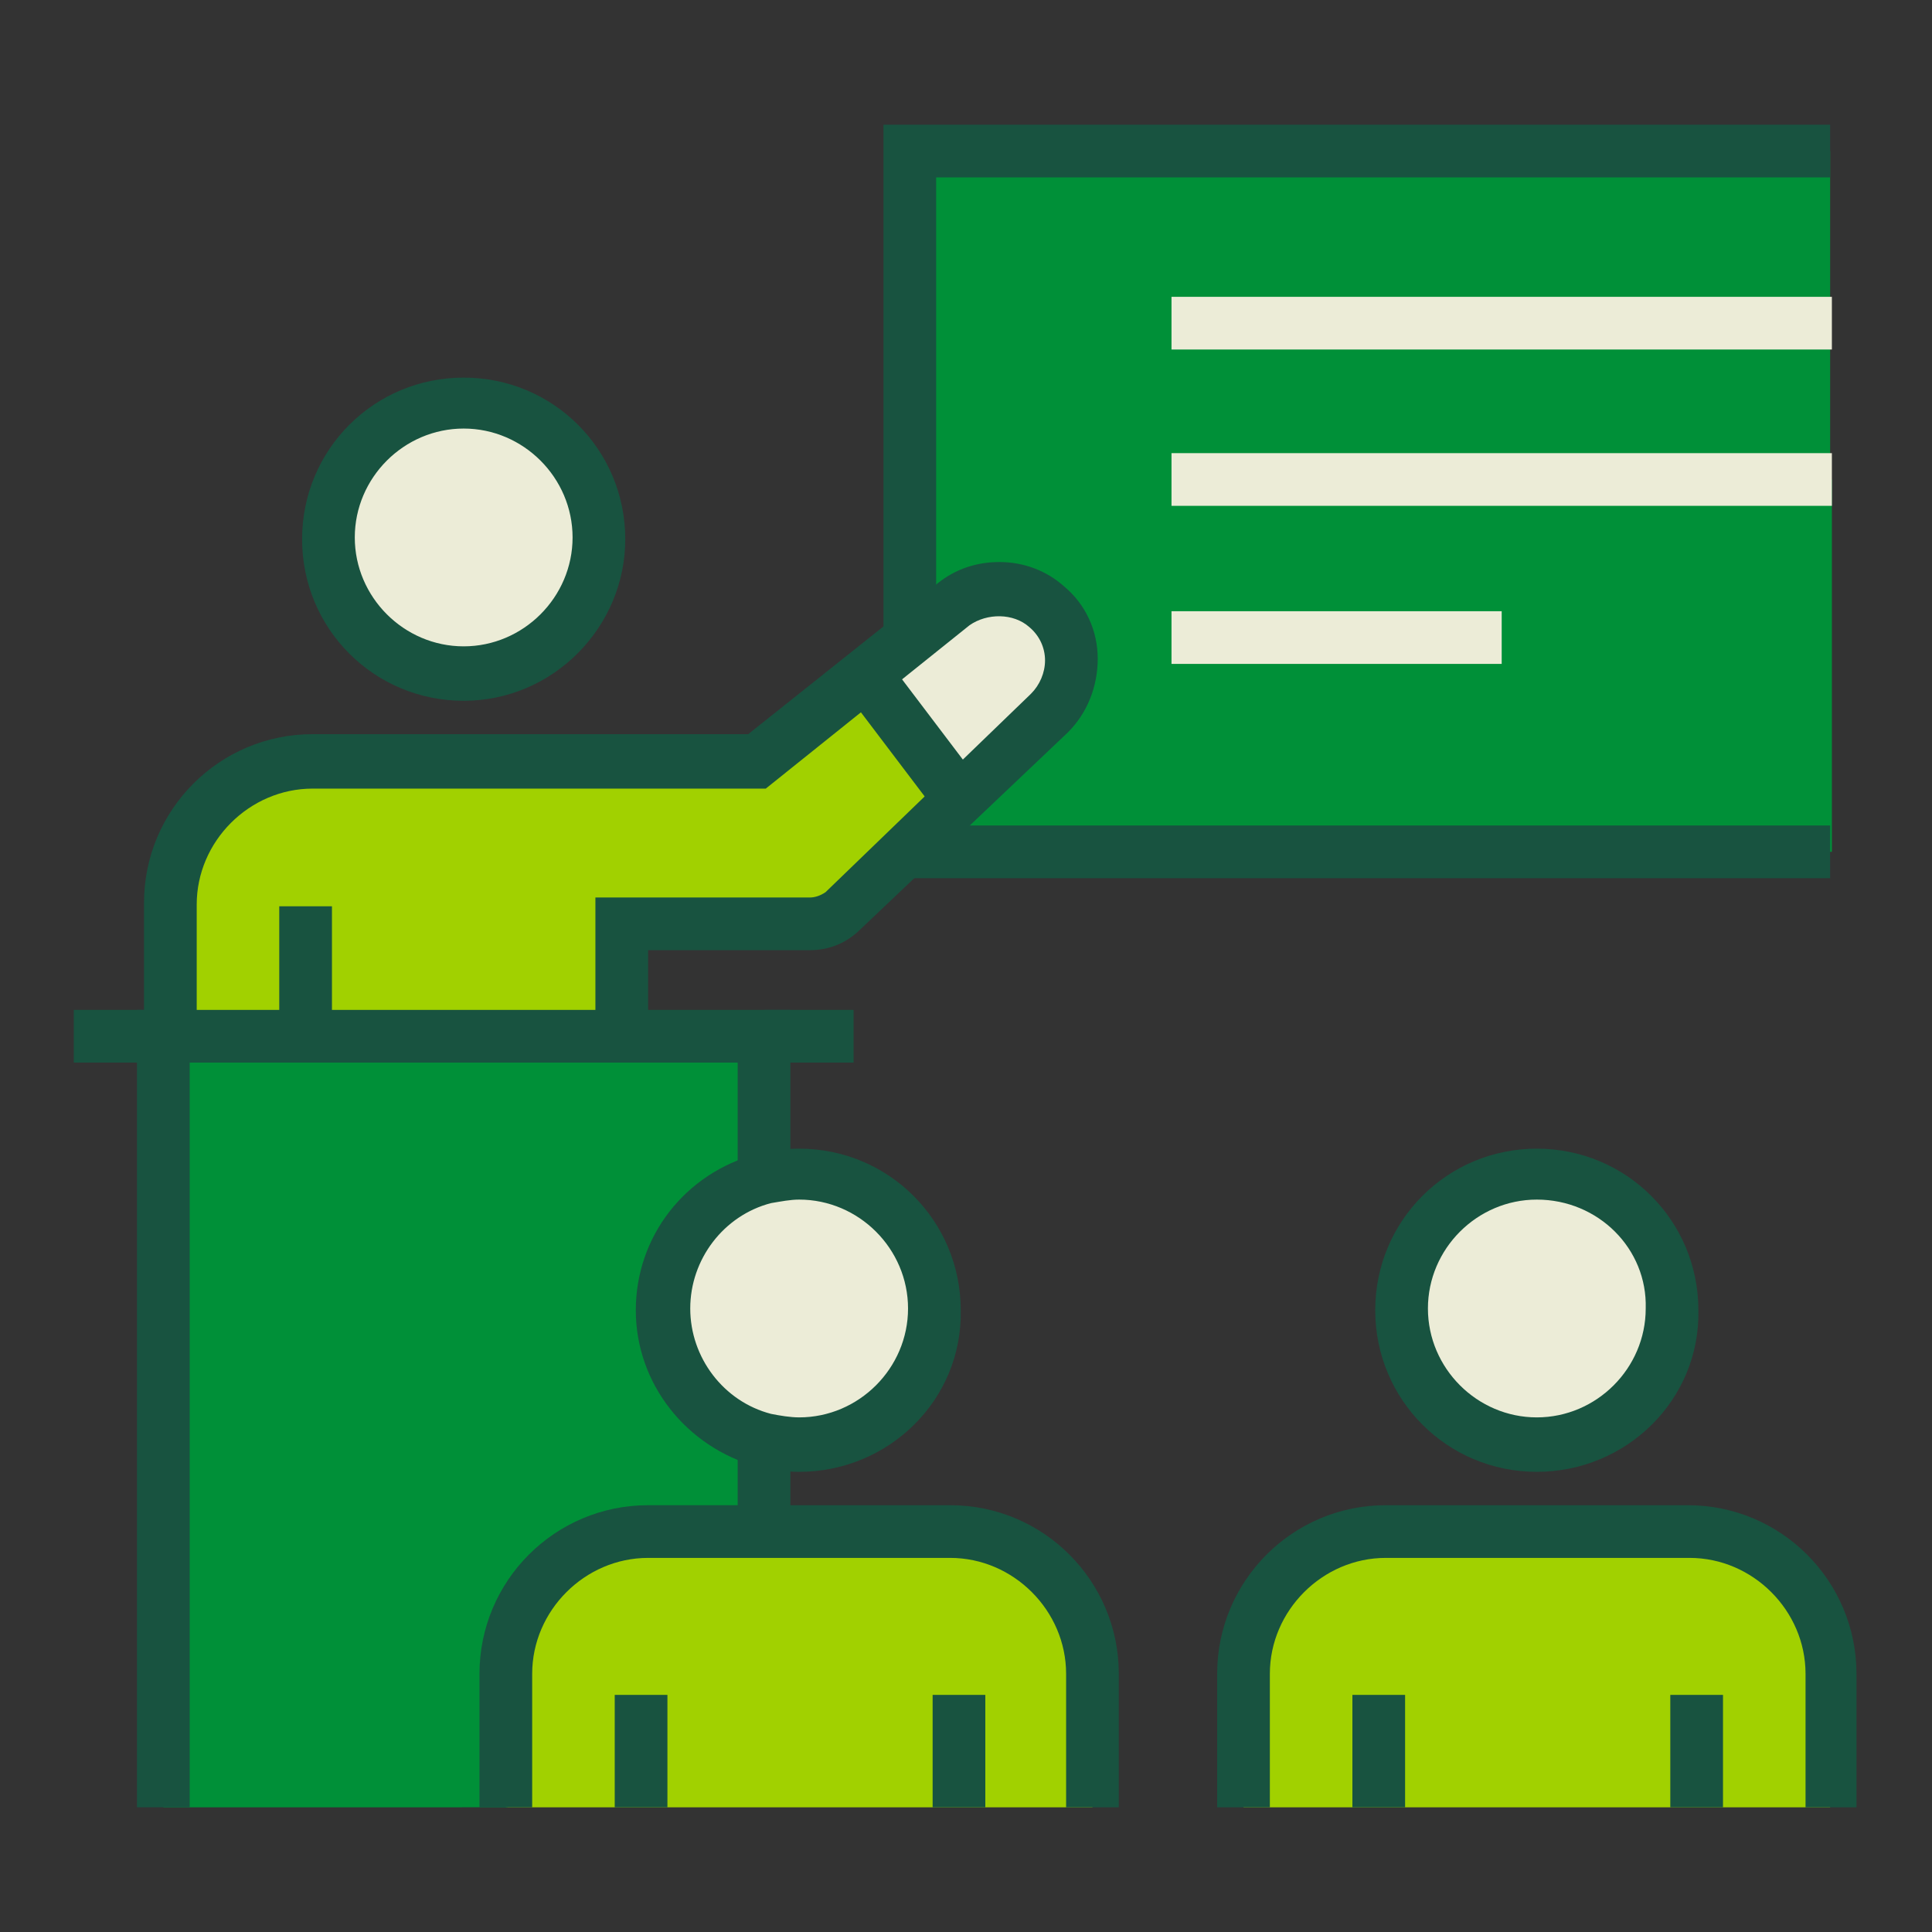
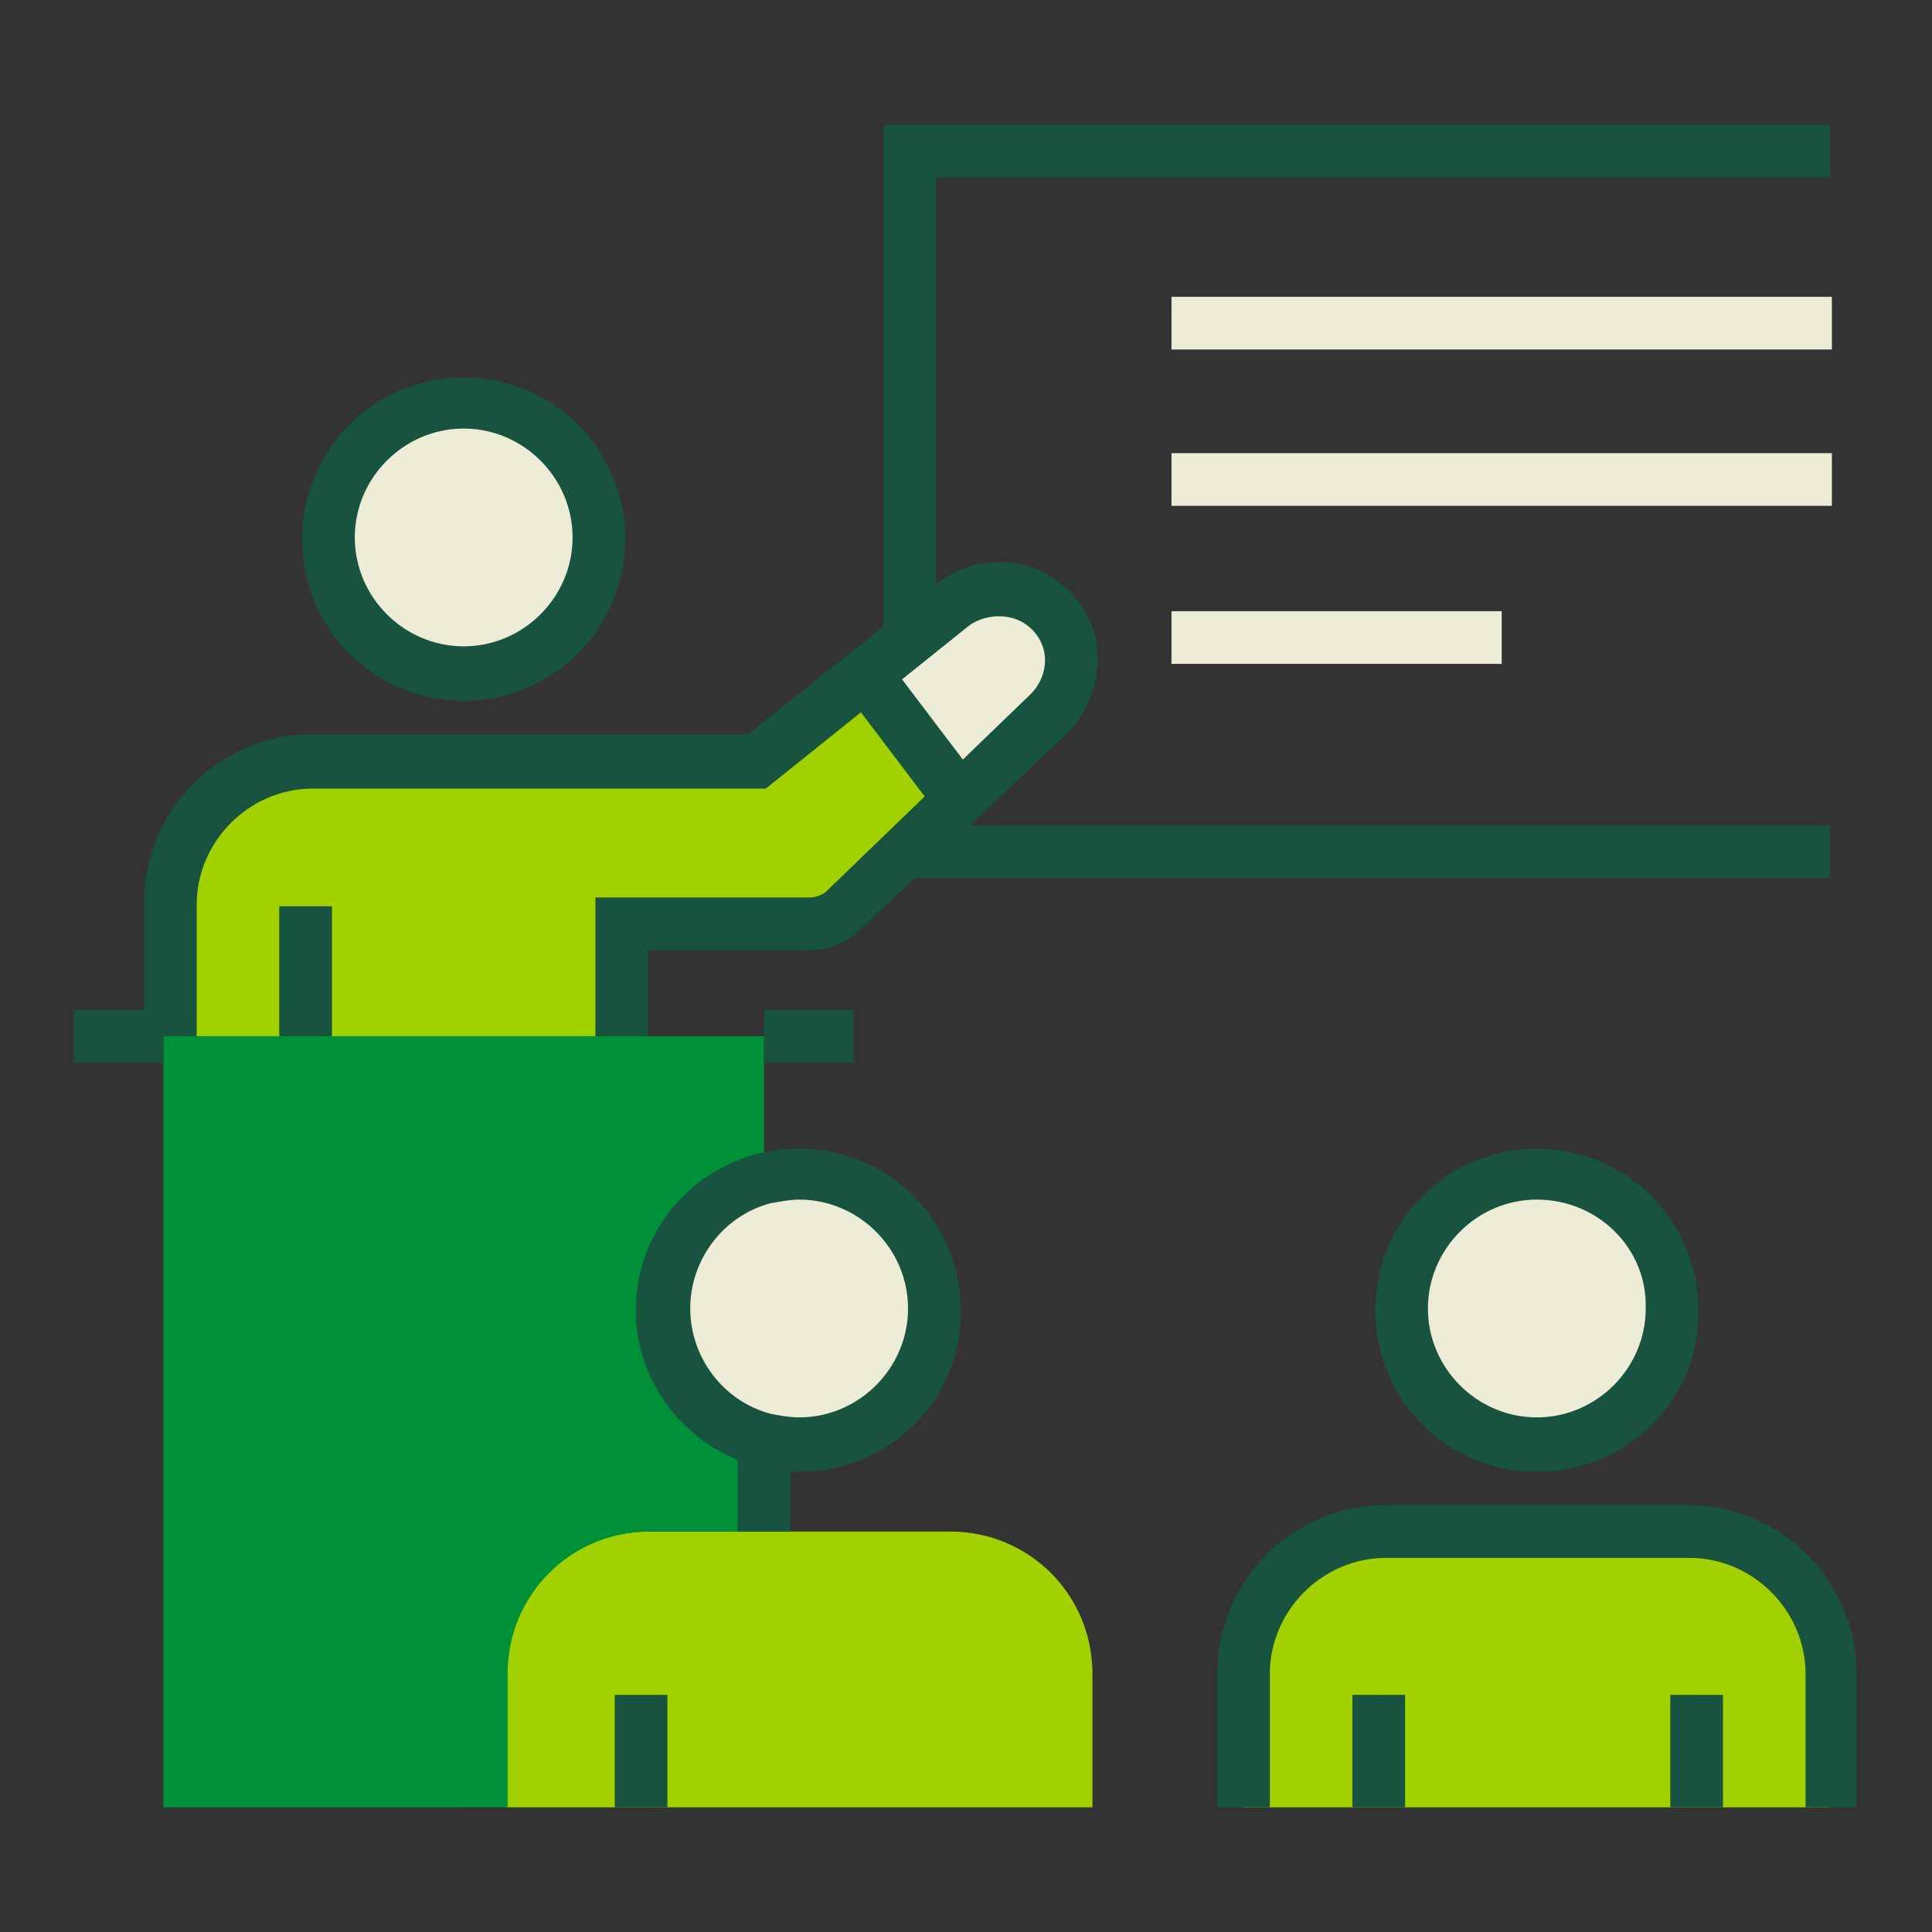
<svg xmlns="http://www.w3.org/2000/svg" version="1.1" id="Layer_1" x="0px" y="0px" viewBox="0 0 110 110" style="enable-background:new 0 0 110 110;" xml:space="preserve">
  <rect x="0" y="0" width="110" height="110" fill="#333333" stroke="none" />
  <style type="text/css"> .st0{fill:#ECECD7;} .st1{fill:#A1D100;} .st2{fill:#185340;} .st3{fill:#009038;} .st4{fill:#FFFFFF;} </style>
  <g>
    <g id="XMLID_00000135690948278226414180000003354485111558392977_">
      <g>
        <g>
-           <path class="st3" d="M104.3,27.3v21.2H51.8l-0.2-0.2l2.9-2.8l5.1-5c1.7-1.7,1.7-4.5-0.1-6c-0.8-0.7-1.7-1-2.7-1 c-0.9,0-1.8,0.3-2.6,0.9l-2.4,2V8.6h52.4v9.8V27.3z" />
-         </g>
+           </g>
        <g>
          <path class="st1" d="M78.5,102.9h-7.7v-7.6c0-4.5,3.6-8.1,8.1-8.1h17.2c4.5,0,8.1,3.6,8.1,8.1v7.6h-7.7H78.5z" />
        </g>
        <g>
          <circle class="st0" cx="87.6" cy="74.6" r="7.7" />
        </g>
        <g>
          <path class="st1" d="M36.5,102.9h-7.7v-7.6c0-4.5,3.6-8.1,8.1-8.1h6.5h10.7c4.5,0,8.1,3.6,8.1,8.1v7.6h-7.7H36.5z" />
        </g>
        <g>
          <path class="st0" d="M59.5,34.4c1.8,1.6,1.9,4.4,0.1,6l-5.1,5l-5.3-7.1l2.6-2.1l2.4-2c0.8-0.6,1.7-0.9,2.6-0.9 C57.8,33.4,58.8,33.7,59.5,34.4z" />
        </g>
        <g>
          <path class="st1" d="M17.4,59H9.7v-7.6c0-4.5,3.6-8.1,8.1-8.1h25.3l6.1-4.9l5.3,7.1l-2.9,2.8L48,51.8c-0.5,0.5-1.2,0.8-1.9,0.8 H35.4V59H17.4z" />
        </g>
        <g>
          <path class="st0" d="M45.5,66.8c4.3,0,7.7,3.5,7.7,7.7c0,4.3-3.5,7.7-7.7,7.7c-0.7,0-1.4-0.1-2-0.3c-3.3-0.9-5.7-3.9-5.7-7.5 c0-3.6,2.4-6.6,5.7-7.5C44.2,66.9,44.9,66.8,45.5,66.8z" />
        </g>
        <g>
          <path class="st3" d="M43.6,82l-0.1,0.3v4.9h-6.5c-4.5,0-8.1,3.6-8.1,8.1v7.6H9.3V59h0.4h7.7h18h8.1v7.8l0.1,0.3 c-3.3,0.9-5.7,3.9-5.7,7.5C37.8,78.1,40.2,81.2,43.6,82z" />
        </g>
        <g>
-           <path class="st0" d="M26.4,22.9c4.3,0,7.7,3.5,7.7,7.7c0,4.3-3.5,7.7-7.7,7.7s-7.7-3.5-7.7-7.7C18.7,26.4,22.1,22.9,26.4,22.9z" />
+           <path class="st0" d="M26.4,22.9c4.3,0,7.7,3.5,7.7,7.7c0,4.3-3.5,7.7-7.7,7.7s-7.7-3.5-7.7-7.7C18.7,26.4,22.1,22.9,26.4,22.9" />
        </g>
      </g>
      <g>
        <g>
          <path class="st2" d="M45.5,83.8c-0.8,0-1.6-0.1-2.4-0.3c-4-1.1-6.9-4.7-6.9-8.9c0-4.2,2.8-7.8,6.9-8.9l0,0 c0.8-0.2,1.6-0.3,2.4-0.3c5.1,0,9.2,4.1,9.2,9.2C54.8,79.7,50.6,83.8,45.5,83.8z M43.9,68.5c-2.7,0.7-4.6,3.2-4.6,6 c0,2.8,1.9,5.3,4.6,6c0.5,0.1,1.1,0.2,1.6,0.2c3.4,0,6.2-2.8,6.2-6.2c0-3.4-2.8-6.2-6.2-6.2C45,68.3,44.5,68.4,43.9,68.5 L43.9,68.5z" />
        </g>
        <g>
-           <path class="st2" d="M63.7,102.9h-3v-7.6c0-3.6-3-6.6-6.6-6.6H36.9c-3.6,0-6.6,3-6.6,6.6v7.6h-3v-7.6c0-5.3,4.3-9.6,9.6-9.6 h17.2c5.3,0,9.6,4.3,9.6,9.6V102.9z" />
-         </g>
+           </g>
        <g>
          <rect x="35" y="96.5" class="st2" width="3" height="6.4" />
        </g>
        <g>
-           <rect x="53.1" y="96.5" class="st2" width="3" height="6.4" />
-         </g>
+           </g>
        <g>
          <path class="st2" d="M26.4,39.9c-5.1,0-9.2-4.1-9.2-9.2c0-5.1,4.1-9.2,9.2-9.2c5.1,0,9.2,4.1,9.2,9.2 C35.6,35.7,31.5,39.9,26.4,39.9z M26.4,24.4c-3.4,0-6.2,2.8-6.2,6.2c0,3.4,2.8,6.2,6.2,6.2c3.4,0,6.2-2.8,6.2-6.2 C32.6,27.2,29.8,24.4,26.4,24.4z" />
        </g>
        <g>
          <rect x="15.9" y="51.6" class="st2" width="3" height="7.4" />
        </g>
        <g>
          <path class="st2" d="M36.9,59h-3v-7.9h12.2c0.3,0,0.6-0.1,0.9-0.3l11.7-11.3c0.5-0.5,0.8-1.2,0.8-1.9c0-0.7-0.3-1.4-0.9-1.9 c-0.9-0.8-2.4-0.8-3.4-0.1l-11.6,9.3H17.8c-3.6,0-6.6,3-6.6,6.6V59h-3v-7.6c0-5.3,4.3-9.6,9.6-9.6h24.8l10.8-8.6 c1-0.8,2.2-1.2,3.5-1.2c1.4,0,2.7,0.5,3.7,1.4c1.2,1,1.9,2.5,1.9,4.1c0,1.6-0.6,3.1-1.7,4.2L49,52.9c-0.8,0.8-1.8,1.2-2.9,1.2 h-9.2V59z" />
        </g>
        <g>
          <path class="st2" d="M87.5,83.8c-5.1,0-9.2-4.1-9.2-9.2c0-5.1,4.1-9.2,9.2-9.2c5.1,0,9.2,4.1,9.2,9.2 C96.8,79.7,92.6,83.8,87.5,83.8z M87.5,68.3c-3.4,0-6.2,2.8-6.2,6.2c0,3.4,2.8,6.2,6.2,6.2c3.4,0,6.2-2.8,6.2-6.2 C93.8,71.1,91,68.3,87.5,68.3z" />
        </g>
        <g>
          <path class="st2" d="M105.8,102.9h-3v-7.6c0-3.6-3-6.6-6.6-6.6H78.9c-3.6,0-6.6,3-6.6,6.6v7.6h-3v-7.6c0-5.3,4.3-9.6,9.6-9.6 h17.2c5.3,0,9.6,4.3,9.6,9.6V102.9z" />
        </g>
        <g>
          <rect x="77" y="96.5" class="st2" width="3" height="6.4" />
        </g>
        <g>
          <rect x="95.1" y="96.5" class="st2" width="3" height="6.4" />
        </g>
        <g>
          <polygon class="st2" points="53.3,36.3 50.3,36.3 50.3,7.1 104.2,7.1 104.2,10.1 53.3,10.1 " />
        </g>
        <g>
          <rect x="51.8" y="47" class="st2" width="52.4" height="3" />
        </g>
        <g>
          <rect x="43.5" y="57.5" class="st2" width="5.1" height="3" />
        </g>
        <g>
          <rect x="4.2" y="57.5" class="st2" width="5.1" height="3" />
        </g>
        <g>
-           <polygon class="st2" points="10.8,102.9 7.8,102.9 7.8,57.5 45,57.5 45,66.8 42,66.8 42,60.5 10.8,60.5 " />
-         </g>
+           </g>
        <g>
          <rect x="42" y="82.3" class="st2" width="3" height="4.9" />
        </g>
        <g>
          <rect x="50.4" y="37.5" transform="matrix(0.797 -0.604 0.604 0.797 -14.765 39.839)" class="st2" width="3" height="8.9" />
        </g>
        <g>
          <rect x="66.7" y="16.9" class="st0" width="37.6" height="3" />
        </g>
        <g>
          <rect x="66.7" y="25.8" class="st0" width="37.6" height="3" />
        </g>
        <g>
          <rect x="66.7" y="34.8" class="st0" width="18.8" height="3" />
        </g>
      </g>
    </g>
  </g>
</svg>